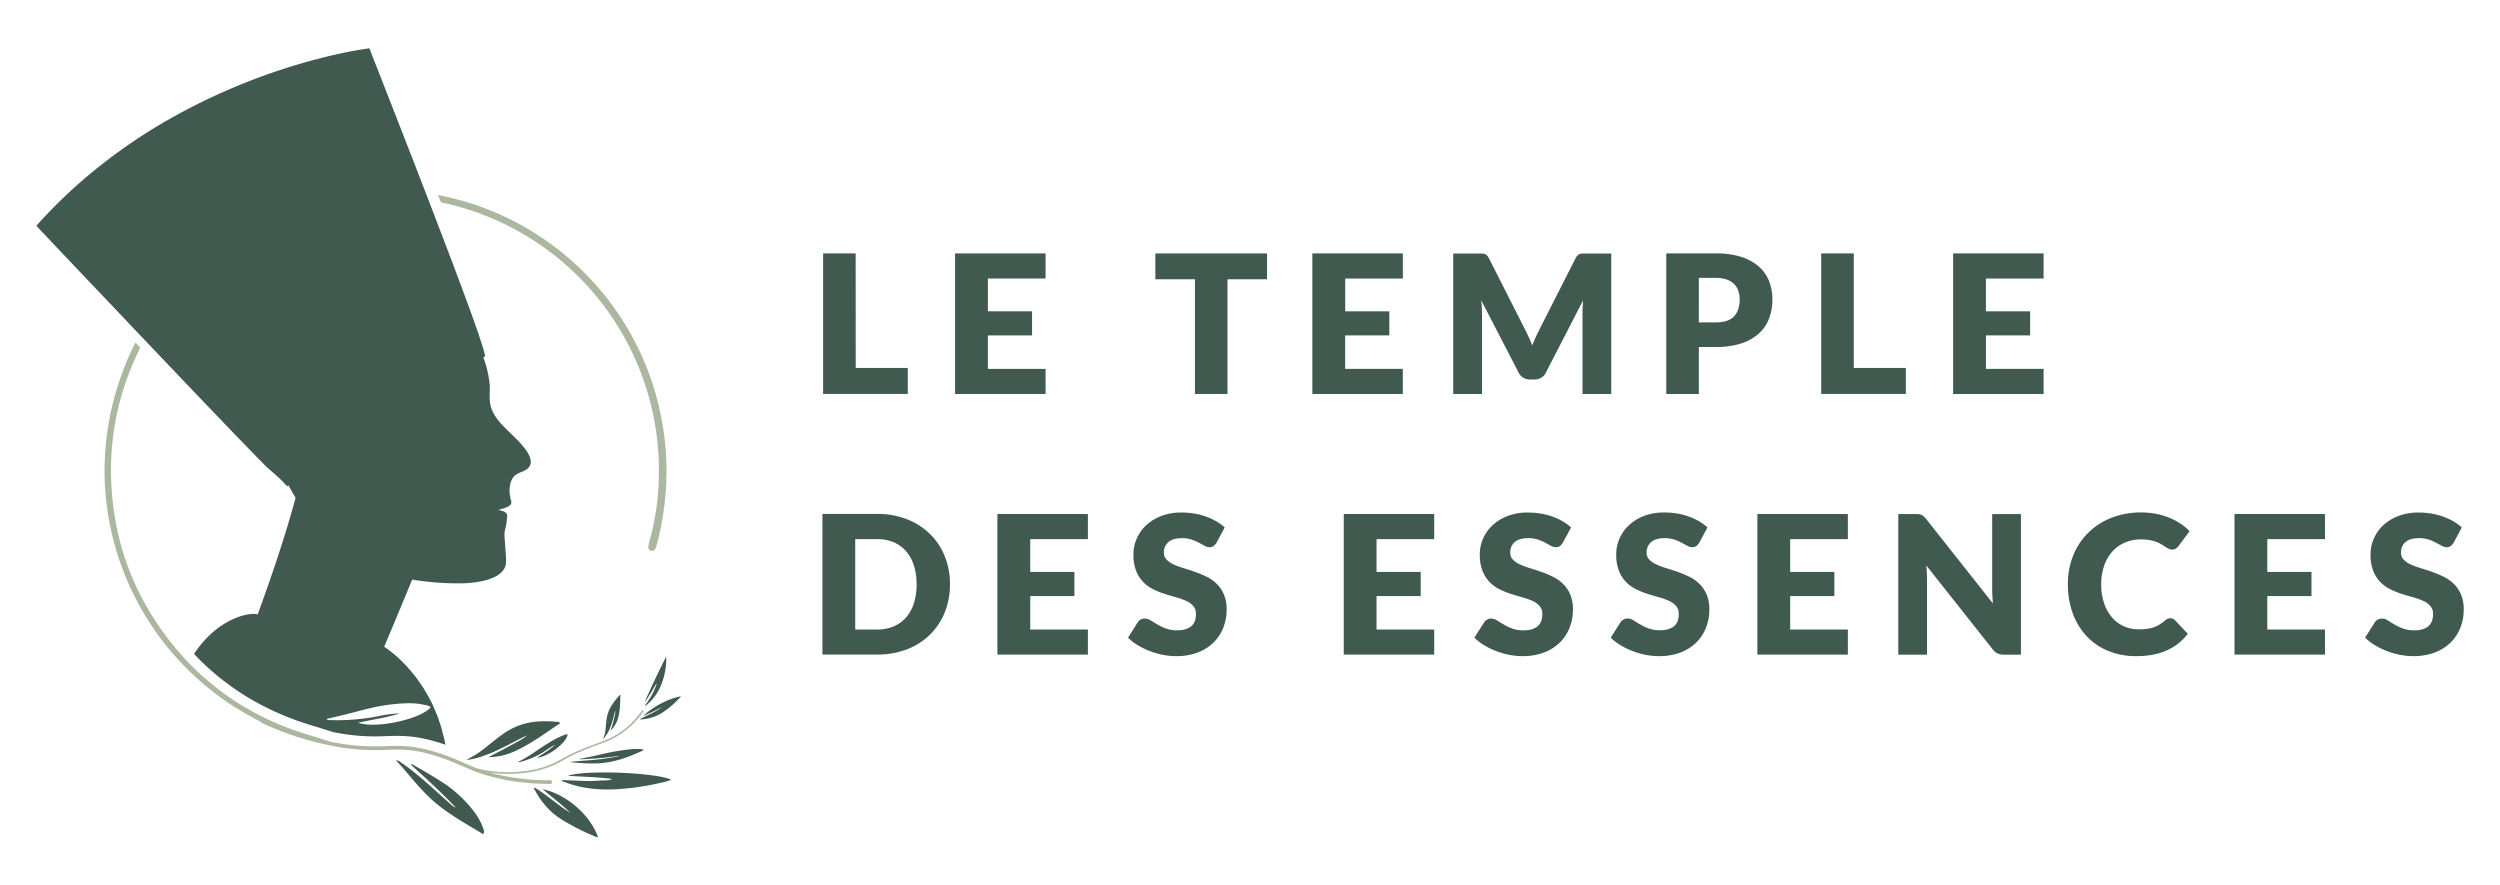
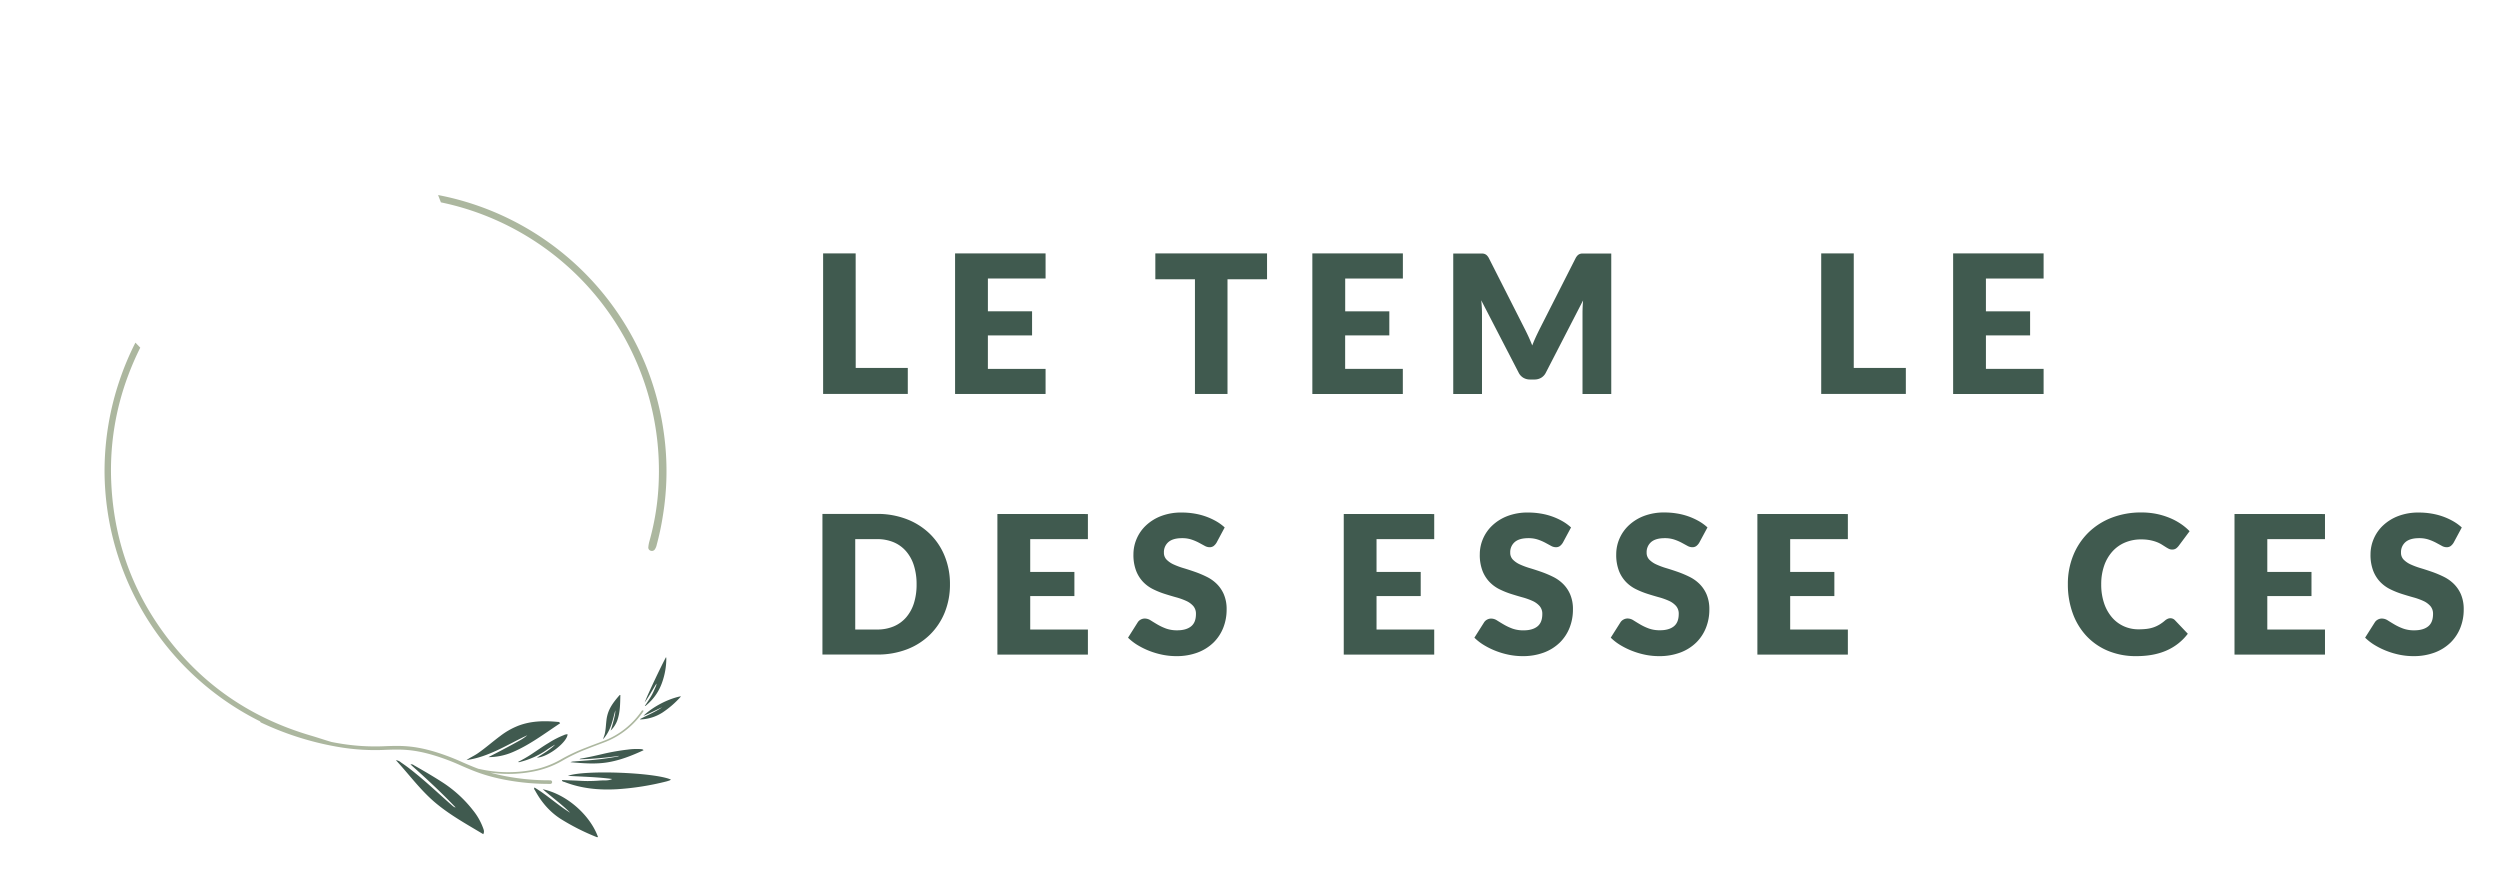
<svg xmlns="http://www.w3.org/2000/svg" id="Calque_1" data-name="Calque 1" viewBox="0 0 1920 680">
  <defs>
    <style>.cls-1{fill:#405a4f;}.cls-2{fill:#acb79f;}</style>
  </defs>
  <path class="cls-1" d="M657.19,282.56h40v20H632.15V194.62h25Z" />
  <path class="cls-1" d="M803,194.62v19.27h-44.3v25.19h33.93V257.6H758.69v25.71H803v19.26H733.5V194.62Z" />
  <path class="cls-1" d="M973.09,194.62v19.86H942.72v88.09h-25V214.48H887.3V194.62Z" />
  <path class="cls-1" d="M1077.41,194.62v19.27h-44.3v25.19H1067V257.6h-33.93v25.71h44.3v19.26h-69.49V194.62Z" />
  <path class="cls-1" d="M1174.13,259.07q1.36,3,2.63,6.23c.84-2.17,1.73-4.29,2.67-6.34s1.9-4,2.88-6L1210,198.41a9.22,9.22,0,0,1,1.52-2.19,5,5,0,0,1,1.74-1.15,6,6,0,0,1,2.19-.37h22V302.57h-22.08V240.48q0-4.51.44-9.78l-28.6,55.49a9.34,9.34,0,0,1-3.59,3.93,9.94,9.94,0,0,1-5.15,1.34h-3.41a9.9,9.9,0,0,1-5.14-1.34,9.43,9.43,0,0,1-3.6-3.93l-28.74-55.56c.19,1.73.34,3.44.44,5.15s.15,3.27.15,4.7v62.09h-22.08V194.7h22a6,6,0,0,1,2.18.37,4.85,4.85,0,0,1,1.74,1.15,8.94,8.94,0,0,1,1.52,2.19l27.79,54.8C1172.26,255.09,1173.21,257.05,1174.13,259.07Z" />
-   <path class="cls-1" d="M1304.71,266.49v36.08h-25V194.62h38.08a62.57,62.57,0,0,1,19.59,2.71,37.66,37.66,0,0,1,13.49,7.44,29,29,0,0,1,7.81,11.19,37.93,37.93,0,0,1,2.52,13.93,41,41,0,0,1-2.59,14.82,29.72,29.72,0,0,1-7.93,11.55,37.33,37.33,0,0,1-13.52,7.52,61.78,61.78,0,0,1-19.37,2.71Zm0-18.89h13q9.78,0,14.07-4.67t4.3-13a19.49,19.49,0,0,0-1.11-6.74,13.79,13.79,0,0,0-3.37-5.23,15.27,15.27,0,0,0-5.71-3.37,25.18,25.18,0,0,0-8.18-1.18h-13Z" />
  <path class="cls-1" d="M1423.69,282.56h40v20h-65V194.62h25Z" />
  <path class="cls-1" d="M1569.49,194.62v19.27h-44.3v25.19h33.93V257.6h-33.93v25.71h44.3v19.26H1500V194.62Z" />
  <path class="cls-1" d="M729.57,448.72a56.69,56.69,0,0,1-4,21.6,50.55,50.55,0,0,1-11.37,17.11,51.49,51.49,0,0,1-17.67,11.26,62.55,62.55,0,0,1-22.93,4H631.63v-108h41.93a61.94,61.94,0,0,1,22.93,4.08,52.39,52.39,0,0,1,17.67,11.26,50,50,0,0,1,11.37,17.08A56.43,56.43,0,0,1,729.57,448.72Zm-25.63,0a47.17,47.17,0,0,0-2.08-14.45,30.81,30.81,0,0,0-6-10.92,26,26,0,0,0-9.52-6.9,32.45,32.45,0,0,0-12.82-2.4H656.82v69.42h16.74a32.45,32.45,0,0,0,12.82-2.41,26,26,0,0,0,9.52-6.89,30.86,30.86,0,0,0,6-10.93A47.4,47.4,0,0,0,703.94,448.72Z" />
  <path class="cls-1" d="M835.51,394.78v19.27h-44.3v25.19h33.93v18.52H791.21v25.71h44.3v19.26H766v-108Z" />
  <path class="cls-1" d="M934.34,416.71a9.38,9.38,0,0,1-2.33,2.67,5.22,5.22,0,0,1-3.15.89,7.76,7.76,0,0,1-3.67-1.07l-4.44-2.41a37.6,37.6,0,0,0-5.67-2.41,22.54,22.54,0,0,0-7.26-1.07q-7,0-10.48,3a10.19,10.19,0,0,0-3.45,8.11,7.45,7.45,0,0,0,2.08,5.41,17.87,17.87,0,0,0,5.44,3.7,57.58,57.58,0,0,0,7.71,2.85q4.33,1.31,8.85,2.89a79.54,79.54,0,0,1,8.85,3.75,29.35,29.35,0,0,1,7.71,5.48,25.39,25.39,0,0,1,5.44,8.11,28.75,28.75,0,0,1,2.08,11.52,37.67,37.67,0,0,1-2.59,14,32.91,32.91,0,0,1-7.52,11.38,35.19,35.19,0,0,1-12.15,7.63,45.54,45.54,0,0,1-16.41,2.77,52.66,52.66,0,0,1-10.26-1A60.62,60.62,0,0,1,883,500a58.82,58.82,0,0,1-9.19-4.48,39.57,39.57,0,0,1-7.48-5.78L873.74,478a6,6,0,0,1,2.3-2.14,6.44,6.44,0,0,1,3.18-.82,8.44,8.44,0,0,1,4.49,1.41c1.5.94,3.21,2,5.11,3.11a41.22,41.22,0,0,0,6.55,3.11,24.59,24.59,0,0,0,8.75,1.41q6.81,0,10.59-3t3.78-9.52a9,9,0,0,0-2.07-6.15,16.14,16.14,0,0,0-5.45-3.93,50.85,50.85,0,0,0-7.67-2.74q-4.29-1.19-8.82-2.63a63.66,63.66,0,0,1-8.81-3.56A27.55,27.55,0,0,1,878,447a25.89,25.89,0,0,1-5.44-8.6,33.92,33.92,0,0,1-2.08-12.7,30.21,30.21,0,0,1,2.45-11.86,30.56,30.56,0,0,1,7.18-10.29,35.37,35.37,0,0,1,11.63-7.23,43.08,43.08,0,0,1,15.79-2.7,58.94,58.94,0,0,1,9.66.78,51,51,0,0,1,8.93,2.29A50,50,0,0,1,934,400.3a36.38,36.38,0,0,1,6.56,4.78Z" />
  <path class="cls-1" d="M1101.48,394.78v19.27h-44.3v25.19h33.93v18.52h-33.93v25.71h44.3v19.26H1032v-108Z" />
  <path class="cls-1" d="M1200.31,416.71a9.38,9.38,0,0,1-2.33,2.67,5.26,5.26,0,0,1-3.15.89,7.76,7.76,0,0,1-3.67-1.07l-4.44-2.41a37.6,37.6,0,0,0-5.67-2.41,22.54,22.54,0,0,0-7.26-1.07q-7,0-10.48,3a10.19,10.19,0,0,0-3.45,8.11,7.45,7.45,0,0,0,2.08,5.41,17.87,17.87,0,0,0,5.44,3.7,57.58,57.58,0,0,0,7.71,2.85q4.34,1.31,8.85,2.89a79.54,79.54,0,0,1,8.85,3.75,29.35,29.35,0,0,1,7.71,5.48,25.39,25.39,0,0,1,5.44,8.11,28.75,28.75,0,0,1,2.08,11.52,37.67,37.67,0,0,1-2.59,14,32.91,32.91,0,0,1-7.52,11.38,35.19,35.19,0,0,1-12.15,7.63,45.54,45.54,0,0,1-16.41,2.77,52.84,52.84,0,0,1-10.27-1A60.79,60.79,0,0,1,1149,500a58.82,58.82,0,0,1-9.19-4.48,39.25,39.25,0,0,1-7.48-5.78l7.41-11.71a6,6,0,0,1,2.3-2.14,6.41,6.41,0,0,1,3.18-.82,8.4,8.4,0,0,1,4.48,1.41c1.51.94,3.21,2,5.12,3.11a41.22,41.22,0,0,0,6.55,3.11,24.59,24.59,0,0,0,8.75,1.41q6.81,0,10.59-3t3.78-9.52a9,9,0,0,0-2.08-6.15,16,16,0,0,0-5.44-3.93,51.25,51.25,0,0,0-7.67-2.74q-4.29-1.19-8.82-2.63a63.66,63.66,0,0,1-8.81-3.56A27.55,27.55,0,0,1,1144,447a26.07,26.07,0,0,1-5.45-8.6,34.14,34.14,0,0,1-2.07-12.7,30.2,30.2,0,0,1,2.44-11.86,30.59,30.59,0,0,1,7.19-10.29,35.37,35.37,0,0,1,11.63-7.23,43.07,43.07,0,0,1,15.78-2.7,59,59,0,0,1,9.67.78A49.75,49.75,0,0,1,1200,400.3a36.74,36.74,0,0,1,6.56,4.78Z" />
  <path class="cls-1" d="M1305.07,416.71a9.38,9.38,0,0,1-2.33,2.67,5.26,5.26,0,0,1-3.15.89,7.76,7.76,0,0,1-3.67-1.07l-4.44-2.41a37.6,37.6,0,0,0-5.67-2.41,22.62,22.62,0,0,0-7.26-1.07q-7,0-10.49,3a10.22,10.22,0,0,0-3.44,8.11,7.49,7.49,0,0,0,2.07,5.41,18,18,0,0,0,5.45,3.7,57.41,57.41,0,0,0,7.7,2.85q4.34,1.31,8.86,2.89a79.54,79.54,0,0,1,8.85,3.75,29.35,29.35,0,0,1,7.71,5.48,25.56,25.56,0,0,1,5.44,8.11,28.92,28.92,0,0,1,2.08,11.52,37.47,37.47,0,0,1-2.6,14,32.77,32.77,0,0,1-7.52,11.38,35,35,0,0,1-12.15,7.63,45.46,45.46,0,0,1-16.41,2.77,52.66,52.66,0,0,1-10.26-1,60.79,60.79,0,0,1-10.11-2.93,58.82,58.82,0,0,1-9.19-4.48,39.25,39.25,0,0,1-7.48-5.78l7.41-11.71a6,6,0,0,1,2.29-2.14A6.45,6.45,0,0,1,1250,475a8.43,8.43,0,0,1,4.48,1.41c1.51.94,3.21,2,5.11,3.11a41.35,41.35,0,0,0,6.56,3.11,24.53,24.53,0,0,0,8.74,1.41q6.83,0,10.6-3t3.78-9.52a9,9,0,0,0-2.08-6.15,16.1,16.1,0,0,0-5.44-3.93,51.25,51.25,0,0,0-7.67-2.74q-4.3-1.19-8.82-2.63a63.66,63.66,0,0,1-8.81-3.56,27.41,27.41,0,0,1-7.67-5.55,25.91,25.91,0,0,1-5.45-8.6,34.14,34.14,0,0,1-2.07-12.7,30.2,30.2,0,0,1,2.44-11.86,30.59,30.59,0,0,1,7.19-10.29,35.37,35.37,0,0,1,11.63-7.23,43,43,0,0,1,15.78-2.7,59.07,59.07,0,0,1,9.67.78,51.45,51.45,0,0,1,8.93,2.29,50.81,50.81,0,0,1,7.89,3.63,36.3,36.3,0,0,1,6.55,4.78Z" />
  <path class="cls-1" d="M1419.16,394.78v19.27h-44.3v25.19h33.93v18.52h-33.93v25.71h44.3v19.26h-69.49v-108Z" />
-   <path class="cls-1" d="M1473.76,394.93a7,7,0,0,1,2,.56,6.51,6.51,0,0,1,1.71,1.15,19.23,19.23,0,0,1,1.85,2l51.27,64.82q-.3-3.1-.45-6c-.1-2-.14-3.8-.14-5.52V394.78h22.07v108h-13a12,12,0,0,1-4.88-.89,10.45,10.45,0,0,1-3.86-3.26l-50.9-64.31c.15,1.88.28,3.72.38,5.52s.14,3.5.14,5.08v57.86h-22.07v-108H1471A20.93,20.93,0,0,1,1473.76,394.93Z" />
  <path class="cls-1" d="M1666.83,474.8a5,5,0,0,1,1.78.33,5,5,0,0,1,1.71,1.15l9.92,10.45a41.18,41.18,0,0,1-16.33,12.85q-9.83,4.34-23.23,4.33a55.32,55.32,0,0,1-22-4.18,47.67,47.67,0,0,1-16.52-11.56,50.84,50.84,0,0,1-10.41-17.48,64.63,64.63,0,0,1-3.63-22,57.84,57.84,0,0,1,4.15-22.19,51.74,51.74,0,0,1,11.59-17.45,52.46,52.46,0,0,1,17.82-11.41,62.26,62.26,0,0,1,22.89-4.07,58.83,58.83,0,0,1,11.45,1.07,56.21,56.21,0,0,1,10,3,46.94,46.94,0,0,1,8.59,4.52,41.57,41.57,0,0,1,7,5.81l-8.45,11.34a10.75,10.75,0,0,1-1.92,1.89,5.1,5.1,0,0,1-3.12.85,5.62,5.62,0,0,1-2.52-.59,28.78,28.78,0,0,1-2.51-1.45l-2.93-1.85a22.2,22.2,0,0,0-3.78-1.85,31.58,31.58,0,0,0-5.11-1.45,35.31,35.31,0,0,0-6.85-.59,31.24,31.24,0,0,0-12.45,2.41,27.22,27.22,0,0,0-9.67,6.89,32,32,0,0,0-6.3,10.85,42.78,42.78,0,0,0-2.26,14.3,44.57,44.57,0,0,0,2.26,14.74,32.5,32.5,0,0,0,6.15,10.86,26.11,26.11,0,0,0,9.08,6.7,27.15,27.15,0,0,0,11.11,2.3,53.62,53.62,0,0,0,6.22-.33,26.54,26.54,0,0,0,5.23-1.15,24.47,24.47,0,0,0,4.59-2.12,29.65,29.65,0,0,0,4.41-3.22,8.62,8.62,0,0,1,1.93-1.22A5,5,0,0,1,1666.83,474.8Z" />
  <path class="cls-1" d="M1785.59,394.78v19.27h-44.3v25.19h33.93v18.52h-33.93v25.71h44.3v19.26H1716.1v-108Z" />
  <path class="cls-1" d="M1884.42,416.71a9.23,9.23,0,0,1-2.33,2.67,5.22,5.22,0,0,1-3.15.89,7.73,7.73,0,0,1-3.66-1.07c-1.31-.72-2.8-1.52-4.45-2.41a37.17,37.17,0,0,0-5.67-2.41,22.54,22.54,0,0,0-7.26-1.07q-7,0-10.48,3a10.19,10.19,0,0,0-3.45,8.11,7.45,7.45,0,0,0,2.08,5.41,17.87,17.87,0,0,0,5.44,3.7,57.58,57.58,0,0,0,7.71,2.85q4.33,1.31,8.85,2.89a79.69,79.69,0,0,1,8.86,3.75,29.46,29.46,0,0,1,7.7,5.48,25.58,25.58,0,0,1,5.45,8.11,28.93,28.93,0,0,1,2.07,11.52,37.47,37.47,0,0,1-2.59,14,32.91,32.91,0,0,1-7.52,11.38,35.19,35.19,0,0,1-12.15,7.63,45.54,45.54,0,0,1-16.41,2.77,52.66,52.66,0,0,1-10.26-1,60.62,60.62,0,0,1-10.12-2.93,58.28,58.28,0,0,1-9.18-4.48,39.33,39.33,0,0,1-7.49-5.78l7.41-11.71a6,6,0,0,1,2.3-2.14,6.44,6.44,0,0,1,3.18-.82,8.44,8.44,0,0,1,4.49,1.41c1.5.94,3.21,2,5.11,3.11a40.93,40.93,0,0,0,6.56,3.11,24.49,24.49,0,0,0,8.74,1.41q6.81,0,10.59-3t3.78-9.52a9,9,0,0,0-2.07-6.15,16.14,16.14,0,0,0-5.45-3.93,50.85,50.85,0,0,0-7.67-2.74q-4.29-1.19-8.81-2.63a63.28,63.28,0,0,1-8.82-3.56,27.7,27.7,0,0,1-7.67-5.55,25.89,25.89,0,0,1-5.44-8.6,33.92,33.92,0,0,1-2.08-12.7,30.21,30.21,0,0,1,2.45-11.86,30.56,30.56,0,0,1,7.18-10.29,35.31,35.31,0,0,1,11.64-7.23,43,43,0,0,1,15.78-2.7,58.94,58.94,0,0,1,9.66.78,51,51,0,0,1,8.93,2.29,50,50,0,0,1,7.89,3.63,36.38,36.38,0,0,1,6.56,4.78Z" />
-   <path class="cls-1" d="M394.1,334.7c-7.18-7.1-15.94-14.38-17.67-24.92-.8-4.89.09-9.92-.4-14.87a81.37,81.37,0,0,0-4.83-20.42,3.41,3.41,0,0,0,1.17-.73c.23-.3-.07-1.86-.78-4.43h0s0,0,0,0c-.05-.19-.11-.38-.17-.58s-.11-.41-.18-.62v0c-.11-.38-.24-.79-.36-1.21s-.16-.54-.26-.85c0-.15-.09-.3-.14-.45l-.15-.47c-.23-.74-.49-1.53-.76-2.36-.12-.38-.25-.78-.38-1.17-.05-.15-.11-.31-.16-.47l-1-3,0-.09c-.11-.34-.24-.7-.36-1.06,0-.11-.08-.21-.11-.32l0-.07c0-.11-.08-.24-.12-.36l-1.21-3.48c-.09-.27-.17-.51-.27-.78s-.27-.77-.41-1.16c-.35-1-.7-2-1.07-3l-.14-.39-.22-.62c-.6-1.7-1.23-3.43-1.88-5.25l-.39-1.09c-.26-.69-.51-1.39-.77-2.1-.07-.2-.15-.42-.23-.62q-1.83-5.06-3.87-10.58c-4.23-11.44-9.07-24.31-14.21-37.83-2.28-6-4.62-12.14-7-18.33l-5.38-14c-.38-1-.76-2-1.13-2.95l-.13-.32c-.5-1.31-1-2.62-1.51-3.92l-.16-.4c-.15-.4-.3-.8-.46-1.2,0-.08-.06-.17-.1-.26-2.45-6.35-4.9-12.67-7.31-18.9-.55-1.43-1.11-2.85-1.66-4.27-.05-.15-.11-.29-.17-.44l-2.59-6.68c-1.05-2.71-2.1-5.4-3.13-8-.51-1.33-1-2.64-1.53-3.95-3.3-8.47-6.45-16.54-9.35-24-.45-1.14-.89-2.26-1.32-3.37l-5.46-13.94c-2.42-6.18-4.52-11.51-6.2-15.79-.25-.66-.5-1.29-.74-1.9-.84-2.13-1.54-3.94-2.12-5.39l-.45-1.16-.39-1-.16-.42-.48-1.23-.16-.41c-.11,0-1.32.17-3.49.5-1.59.24-3.68.58-6.24,1l-1,.18-2.09.38c-1.82.34-3.8.73-6,1.17-1.29.27-2.64.55-4.05.86-.93.2-1.9.41-2.88.64l-3,.69c-2.59.6-5.32,1.27-8.2,2l-3.51.91q-4.47,1.17-9.32,2.55c-5.82,1.66-12,3.55-18.56,5.71-10.88,3.59-22.67,7.91-35,13.1q-2.48,1-5,2.12-5,2.16-10.13,4.52-2.56,1.19-5.15,2.41l-3.44,1.66c-1.16.56-2.33,1.14-3.5,1.72s-2.32,1.15-3.48,1.74l-2.63,1.34q-2.64,1.36-5.29,2.77-4,2.11-8,4.35-2.19,1.21-4.38,2.48L125.62,94l-2.69,1.59q-6.72,4-13.49,8.37c-1.26.81-2.52,1.64-3.78,2.47q-11,7.31-22,15.61l-2.32,1.78q-11.51,8.85-22.76,18.88c-1.75,1.57-3.5,3.15-5.23,4.76s-3.47,3.25-5.19,4.9q-6.39,6.17-12.64,12.75l-.27.29c-2.47,2.61-4.91,5.26-7.33,8,0,0,1.72,1.87,4.84,5.17l2.84,3,6,6.35,1.38,1.46,20.38,21.49,2.59,2.73,2.66,2.8c4.36,4.6,9,9.42,13.69,14.41l4.8,5,5.31,5.6.58.6,2.52,2.66L98,247.35h0l4.6,4.82c1.53,1.62,3.08,3.24,4.63,4.87l7.71,8.09.89.93s0,0,0,0c1.89,2,3.79,4,5.68,6l5.79,6.08c2.89,3,5.77,6,8.61,9l2.84,3,11.12,11.64,8,8.38c5.23,5.46,10.22,10.67,14.88,15.52l6.72,7,4.16,4.32,2,2.05,3.73,3.86,1.75,1.81,6.17,6.35.81.81,2.48,2.54.89.9.36.36.34.35.33.33.4.4.71.7,1.19,1.18.36.34.31.3a.93.93,0,0,1,.14.14l.43.38c2.59,2.18,5.17,4.39,7.65,6.69a86.75,86.75,0,0,1,6.84,7c.13-.09.51-.41,1-.84q2.64,4.92,5.48,9.7c-8.11,30.32-20,64.72-29.15,89.64h0a1,1,0,0,0-.4-.25l-.22-.06a4.31,4.31,0,0,0-.54-.13l-.36,0c-.23,0-.47-.05-.74-.06h-.47c-.3,0-.62,0-1,0l-.55,0c-.39,0-.8.06-1.22.11l-.58.06c-.5.06-1,.15-1.58.25l-.47.08a45.38,45.38,0,0,0-7.64,2.2l-.57.23c-.75.29-1.5.6-2.28.95l-.83.39c-.72.33-1.44.69-2.18,1.07l-1,.51c-.72.39-1.44.81-2.18,1.25l-1,.61c-.76.47-1.52,1-2.28,1.5-.33.22-.65.43-1,.67-.84.6-1.69,1.24-2.54,1.91l-.76.58a75.36,75.36,0,0,0-6.67,6.11l-.18.18c-.8.82-1.59,1.69-2.37,2.59l-.36.39c-.92,1.07-1.85,2.19-2.77,3.36-.31.4-.62.83-.93,1.24-.63.83-1.26,1.68-1.89,2.57-.35.5-.7,1-1,1.54-.1.13-.18.27-.27.41l1.37,1.43c24.37,25.3,54.81,43.42,90.44,53.87,2.69.79,5.42,1.65,8.06,2.5s5.18,1.64,7.55,2.34c1.46.27,2.94.54,4.34.78a157.84,157.84,0,0,0,35.46,2.18c11.75-.38,21.91-.7,39.73,4.6,2.06.61,4.06,1.3,6.08,2-.05-.23-.08-.46-.13-.69-.14-.73-.28-1.47-.43-2.2s-.24-1.26-.37-1.87c-.31-1.39-.71-2.67-1.06-4s-.66-2.67-1-3.95c-.54-1.84-1.14-3.59-1.74-5.35-.39-1.12-.74-2.28-1.15-3.37-.74-2-1.53-3.79-2.33-5.63-.34-.78-.65-1.62-1-2.39q-1.75-3.8-3.64-7.25c-.4-.74-.82-1.39-1.23-2.11-.88-1.55-1.77-3.1-2.68-4.55-.56-.87-1.12-1.67-1.68-2.51-.79-1.18-1.58-2.37-2.37-3.47-.61-.85-1.22-1.62-1.83-2.43-.76-1-1.51-2-2.26-2.9-.62-.77-1.24-1.48-1.86-2.21s-1.45-1.69-2.16-2.48-1.21-1.31-1.81-1.94-1.38-1.45-2.06-2.13-1.13-1.12-1.69-1.65-1.29-1.22-1.92-1.79-1-.94-1.53-1.38-1.16-1-1.72-1.46l-1.3-1.09-1.51-1.17c-.35-.27-.7-.55-1-.78s-.84-.62-1.23-.9l-.69-.49-.93-.62-.29-.2-.42-.26c5.18-12.3,13.94-33.15,21.53-51.61a215.63,215.63,0,0,0,37,2.9c8.59,0,34.91-1.81,35.13-16.61.05-4-1.09-16.25-1.26-20.22-.17-3.75,1.53-7.35,1.72-11.1s2.4-6.83-6.6-8.51c1.82-.53,9.93-2.09,10.15-5.43a6.72,6.72,0,0,0-.38-2.47c-1.44-4.89-1.46-11.18,1-15.78,2.85-5.4,8.5-4.69,12.3-8.43C412.79,352.35,398.82,339.35,394.1,334.7ZM302,540.83c7.89-.78,15.79-1.3,23.63.43,1.79.39,3.72.52,5.17,1.93-7.93,9.34-42.32,16.65-55.74,11.85,10.74-2.41,21.63-3.73,32-7.19a91.57,91.57,0,0,0-15.68,2,162.49,162.49,0,0,1-37.85,3.17c-.94,0-2,.21-2.69-.84,7-1.7,14-3.27,20.89-5.11C281.7,544.44,291.67,541.84,302,540.83Z" />
  <path class="cls-1" d="M416.8,606.12c7.32,6.36,14.7,11.61,21.08,18.06-9.54-5.86-17.75-13.62-27.4-19.37-.7,1.08.15,1.73.51,2.39,4.76,8.74,11,16.13,19.44,21.61a171.71,171.71,0,0,0,27.86,14.09c.2.09.48,0,1,0C453.39,626.31,435.57,610.1,416.8,606.12Z" />
  <path class="cls-1" d="M436.17,595.84c11.31.72,22.67.88,34,2.43-2.92,1.5-6.11.93-9.17,1.17-3.25.26-6.53.4-9.79.4s-6.53-.25-9.79-.38l-9.83-.38c.17,1.36,1.26,1.23,1.95,1.49,13,5.08,26.54,6.34,40.39,5.55a207.12,207.12,0,0,0,37.95-6,25.21,25.21,0,0,0,2.51-.8,4.47,4.47,0,0,0,.87-.61C503,593.26,449.05,591.13,436.17,595.84Z" />
  <path class="cls-1" d="M385.28,576.19c-3.39,1.79-6.8,3.53-10.2,5.29a47.24,47.24,0,0,0,18.4-3.74c13.3-5.61,24.71-14.36,36.67-22.24-.58-1.3-1.55-1.06-2.34-1.13-10.12-.92-20.11-.69-29.78,3a56.5,56.5,0,0,0-13.73,7.8c-6,4.42-11.51,9.38-17.65,13.57-2.69,1.83-5.68,3.11-8.35,5,17.17-2.43,31.42-11.92,46.67-19.08-2.79,2.55-6.16,4.21-9.4,6S388.72,574.37,385.28,576.19Z" />
  <path class="cls-1" d="M363.26,622.29a95.17,95.17,0,0,0-23.57-21.53c-7-4.51-14.14-8.69-21.37-12.79-.8-.46-1.56-1.24-3.08-.89,12.09,10.73,23.71,21.54,34.69,33.06-1.39-.2-2.27-1.2-3.22-2-9.17-8-18-16.46-27.52-24.13A137.6,137.6,0,0,0,308,585.58a7.13,7.13,0,0,0-3.94-1.75c10.24,11.11,18.87,23,30.09,32.5s24.18,16.62,37,24.32c1-1.92.37-3.32-.1-4.66A47.92,47.92,0,0,0,363.26,622.29Z" />
  <path class="cls-2" d="M107.72,267a218.08,218.08,0,0,0-9.4,21.66,206.67,206.67,0,0,0-12.95,80c1.45,39.94,12.91,76.82,35.17,110,28.87,43,68.49,71.7,118.24,86.28,5.23,1.53,10.52,3.35,15.8,4.89,1.67.33,3.34.65,5,.93a164.21,164.21,0,0,0,37,2.28c11.08-.35,20.66-.65,37.27,4.29a174.36,174.36,0,0,1,21.53,8.17c4,1.73,7.84,3.41,12.2,5l.24,0a100.26,100.26,0,0,0,41.2.78,70.16,70.16,0,0,0,21.1-7.66A136.19,136.19,0,0,1,450,574.19c5.06-2,9-3.41,12.75-4.87a61,61,0,0,0,17.59-9.89,62.53,62.53,0,0,0,12.5-13.5.91.91,0,0,1,1-.35.54.54,0,0,1,.23.85,63.67,63.67,0,0,1-12.73,13.82,62.54,62.54,0,0,1-18,10.17c-3.75,1.45-7.66,2.85-12.65,4.85a133,133,0,0,0-19.44,9.34,71,71,0,0,1-21.49,7.88,99,99,0,0,1-33.37.85c3.64,1,7.69,2,12.37,2.87a177,177,0,0,0,34,3.06,1.39,1.39,0,0,1,0,2.77,180.18,180.18,0,0,1-34.58-3.11c-15.74-3-24.58-6.83-33.93-10.9a171.49,171.49,0,0,0-21.21-8c-16.18-4.82-25.55-4.52-36.39-4.18a166.76,166.76,0,0,1-37.58-2.32,229,229,0,0,1-58.58-18.6,1.34,1.34,0,0,1-.74-.92A215.57,215.57,0,0,1,80.29,362a217.07,217.07,0,0,1,11.48-69.7A214.33,214.33,0,0,1,104,263.14Z" />
  <path class="cls-2" d="M338.61,155.41q8.68,1.8,17.26,4.35A210.46,210.46,0,0,1,506,366.29a194.88,194.88,0,0,1-7.19,49.17,25.34,25.34,0,0,0-.9,4.81,2.52,2.52,0,0,0,1.73,2.66,2.73,2.73,0,0,0,3.32-1.07,9.9,9.9,0,0,0,1.41-3.48A203.68,203.68,0,0,0,509,396.63a211.77,211.77,0,0,0,.91-63.53A217.93,217.93,0,0,0,495.77,280,216.31,216.31,0,0,0,368.9,158.67a216.66,216.66,0,0,0-32.46-8.89Z" />
  <path class="cls-1" d="M449.82,584.1c-3,.24-6,.42-9,.71a6.63,6.63,0,0,0-2.69.56c9.59.84,19,1.65,28.55.1s18.69-5.17,27.58-9.3c-.55-.8-1.47-.81-2.31-.87a50.56,50.56,0,0,0-9.71.37,171,171,0,0,0-19.92,3.52c-5.11,1.21-10.24,2.34-15.43,3.29a3.06,3.06,0,0,0-1.88.66,253,253,0,0,0,30.55-2.66,5.72,5.72,0,0,1-2.36.74A218.26,218.26,0,0,1,449.82,584.1Z" />
  <path class="cls-1" d="M494.11,549.77c5.15-2,9.7-4.51,14.45-6.62-5.34,3.68-11.35,6.09-17,9.09.27.51.84.27,1.25.24a33.72,33.72,0,0,0,15.95-5.23,72,72,0,0,0,13.88-12c.09-.09.1-.24.21-.51C513.38,536.61,501.71,542.51,494.11,549.77Z" />
  <path class="cls-1" d="M470.56,555.92c-.49,1.73-1,3.45-1.6,5.17a20.62,20.62,0,0,0,5.15-7.89c2.25-6.49,2.16-13,2.33-19.42-.67-.08-.84.35-1.09.63-3.16,3.66-6.13,7.41-7.93,11.9a27.19,27.19,0,0,0-1.69,7.07c-.4,3.34-.49,6.69-1.21,10-.31,1.47-1,2.89-1.33,4.36,6.07-6.83,7.31-14.69,9.38-22.21a17.92,17.92,0,0,1-.67,5.06C471.53,552.4,471.05,554.16,470.56,555.92Z" />
  <path class="cls-1" d="M500.65,533.65c-.78,1.45-1.71,2.85-2.61,4.26s-1.82,2.79-2.8,4.22c.66.16.9-.34,1.21-.59a39.38,39.38,0,0,0,12-17.27,55.67,55.67,0,0,0,3.28-17.9,9.71,9.71,0,0,0-.06-1.21,1.94,1.94,0,0,0-.17-.45c-2.93,5.2-14.11,28.61-16.42,34.85,3.35-4.76,6.09-9.74,9.07-14.57.08,1.5-.84,2.85-1.41,4.25A42.9,42.9,0,0,1,500.65,533.65Z" />
  <path class="cls-1" d="M435.88,563.89a6.92,6.92,0,0,0-3,.75,67.5,67.5,0,0,0-11.36,5.83c-4.75,2.81-9.08,5.94-13.64,8.94-3.16,2.07-6.57,4-10.08,5.78a2.35,2.35,0,0,0,1.82-.08,61.87,61.87,0,0,0,19.58-8.74,80.88,80.88,0,0,1,7.18-4.53c-3.9,3.89-9.08,6.93-14.1,10.09C421.59,581.29,435.93,569.45,435.88,563.89Z" />
</svg>